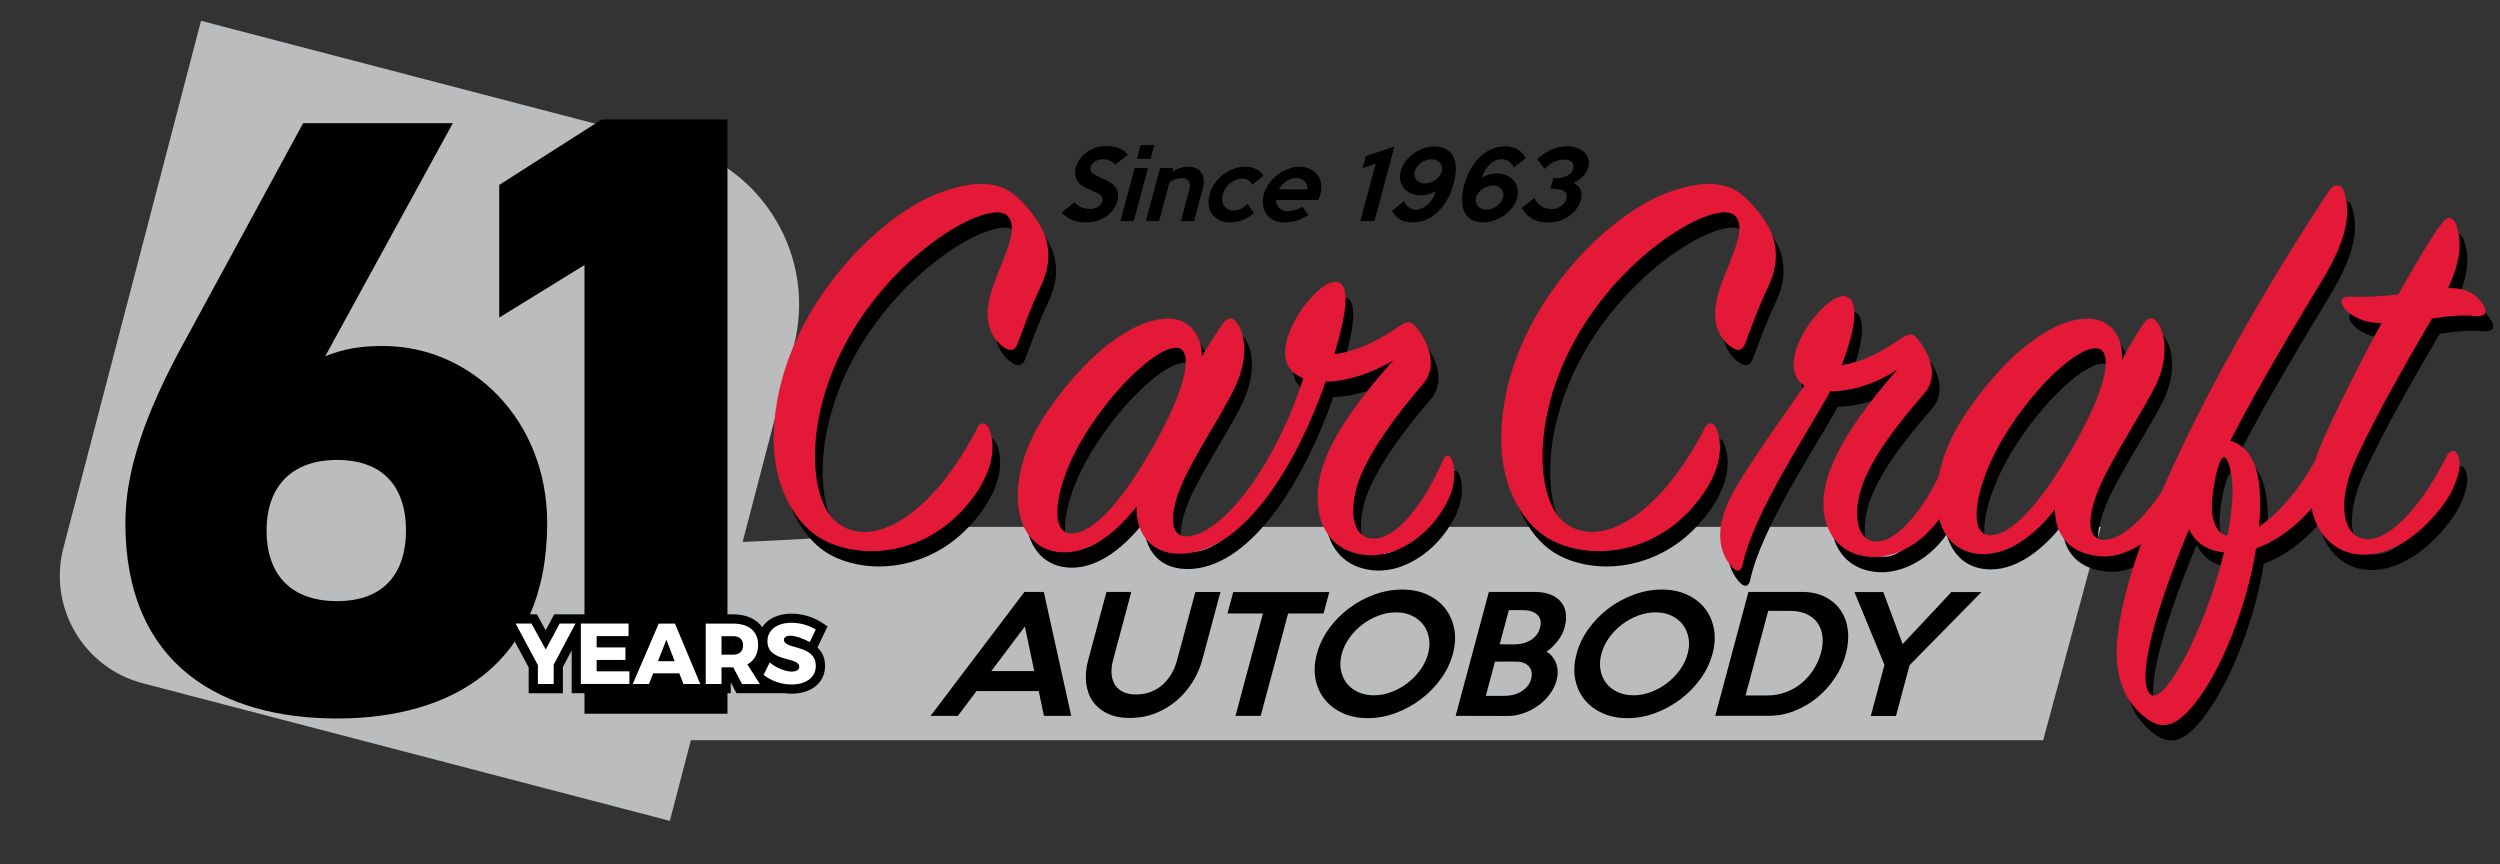
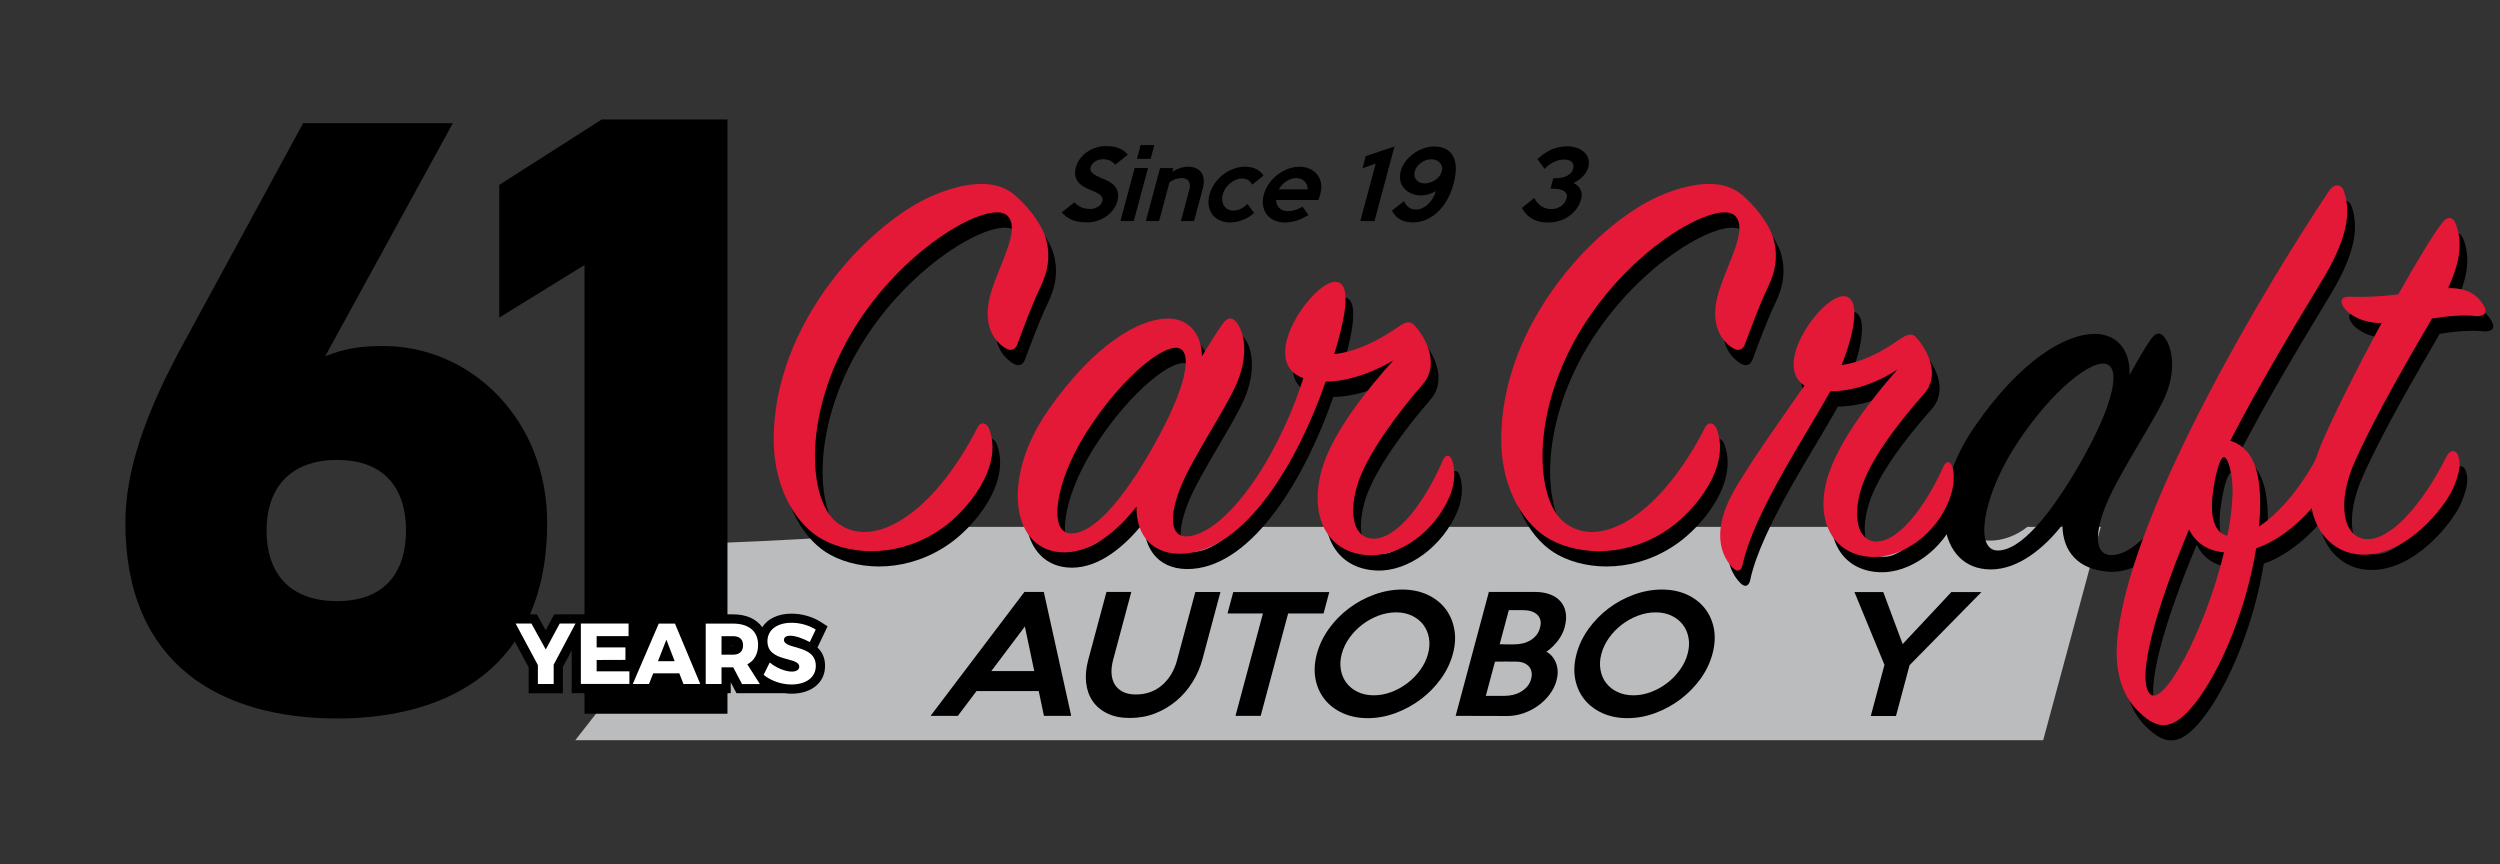
<svg xmlns="http://www.w3.org/2000/svg" id="Layer_1" version="1.1" viewBox="0 0 542.78 187.66">
  <rect x="0" y="0" width="542.78" height="187.66" fill="#333333" stroke="none" />
  <defs>
    <style> .st0 { fill: #e31937; } .st1 { fill: #fff; } .st2 { fill: #babcbe; } .st3 { display: none; } </style>
  </defs>
  <path class="st2" d="M440.16,114.39c-2.31,1.86-5.21,2.99-8.17,2.99-3.17,0-5.98-1.13-8.18-2.99h-8.01c-1.39,3.54-4.87,6.14-8.82,6.14s-7.45-2.59-8.83-6.14h-44.65c-1.75,2.2-4.44,3.64-7.38,3.64s-5.64-1.44-7.39-3.64h-32.33c-1.75,2.2-4.44,3.64-7.38,3.64s-5.64-1.44-7.39-3.64h-25.91c-1.7,2.66-4.67,4.47-7.97,4.47s-6.29-1.81-7.98-4.47h-10.48c-1.75,2.2-4.44,3.64-7.38,3.64s-5.64-1.44-7.39-3.64h-27.75c-1.75,2.2-43.41,3.64-46.35,3.64-.04,0,.73,9.17.68,9.17l-26.19,33.5h318.69l12.51-46.31h-15.95Z" />
-   <path class="st2" d="M145.43,178.22l-114.42-29.87c-12.88-3.36-20.6-16.53-17.24-29.42L43.64,4.52l103.07,26.9c19.15,5,30.62,24.58,25.62,43.73l-26.9,103.07Z" />
  <g>
    <path d="M70.61,77.34c4.25-1.66,7.57-2.22,12.56-2.22,19.2,0,35.63,16.06,35.63,38.4,0,31.02-21.05,42.47-45.6,42.47-24.93,0-45.98-11.44-45.98-42.46,0-10.53,3.69-22.9,13.11-39.88l25.48-46.9h32.5l-27.7,50.59ZM73.19,130.51c10.52,0,14.96-6.46,14.96-15.33s-4.43-15.32-14.96-15.32-15.32,6.46-15.32,15.32,4.61,15.33,15.32,15.33Z" />
    <path d="M157.94,154.96h-31.04V57.54l-18.51,11.41v-28.8l22.25-14.21h27.3v129.03Z" />
  </g>
  <g>
    <path d="M232.57,155.42h-5.92l-1.13-5.38h-13.51l-4.05,5.38h-5.92l20.37-26.9h4.21l5.95,26.9ZM224.55,145.7l-2.04-9.68-7.29,9.68h9.33Z" />
    <path d="M264.98,128.51l-3.91,14.6c-.48,1.79-1.21,3.46-2.18,5.01-.97,1.55-2.14,2.9-3.51,4.05-1.37,1.15-2.9,2.06-4.59,2.72-1.7.66-3.52.99-5.47.99s-3.53-.32-4.89-.98c-1.36-.65-2.42-1.54-3.2-2.67-.77-1.13-1.25-2.47-1.42-4-.17-1.54-.02-3.19.46-4.96l3.96-14.76h5.39l-3.96,14.8c-.28,1.03-.38,2-.33,2.91.06.91.29,1.7.69,2.37.4.67.98,1.2,1.75,1.6.77.39,1.71.59,2.82.59,1.18,0,2.26-.18,3.23-.55.97-.37,1.83-.89,2.57-1.55s1.38-1.44,1.92-2.33c.53-.9.94-1.88,1.23-2.96l3.98-14.86h5.46v-.02Z" />
    <path d="M287.36,133.19h-7.69l-5.96,22.23h-5.47l5.96-22.23h-7.69l1.24-4.64h20.85l-1.24,4.64Z" />
    <path d="M315.44,141.96c-.52,1.93-1.39,3.75-2.63,5.45-1.23,1.7-2.69,3.18-4.37,4.44-1.68,1.26-3.51,2.25-5.49,2.98-1.98.73-3.98,1.09-6,1.09s-3.83-.37-5.43-1.09c-1.6-.73-2.91-1.72-3.91-2.98-1.01-1.26-1.67-2.73-2-4.42-.32-1.69-.22-3.51.3-5.47.52-1.95,1.4-3.77,2.63-5.48,1.23-1.7,2.69-3.18,4.37-4.44,1.68-1.26,3.51-2.24,5.5-2.96s3.99-1.08,6.01-1.08,3.82.36,5.41,1.08,2.89,1.71,3.9,2.98c1,1.27,1.67,2.75,1.99,4.44.34,1.7.24,3.51-.28,5.46ZM310.04,141.96c.33-1.23.4-2.39.2-3.48-.2-1.09-.61-2.04-1.24-2.86s-1.45-1.47-2.46-1.95c-1.01-.48-2.15-.72-3.43-.72s-2.59.24-3.86.72-2.43,1.13-3.5,1.95c-1.07.82-1.99,1.77-2.77,2.86s-1.34,2.25-1.67,3.48c-.32,1.21-.39,2.37-.19,3.46.19,1.1.61,2.06,1.23,2.87.63.82,1.45,1.47,2.46,1.95,1.01.48,2.17.72,3.47.72s2.55-.24,3.82-.72c1.27-.48,2.44-1.13,3.5-1.95,1.07-.82,1.99-1.77,2.78-2.87.78-1.09,1.34-2.24,1.66-3.46Z" />
    <path d="M337.95,147.72c-.3,1.12-.82,2.16-1.55,3.11-.73.95-1.58,1.77-2.56,2.45-.97.69-2.03,1.22-3.16,1.6s-2.27.57-3.41.57l-11.23-.03,7.21-26.9h10.03c1.21,0,2.28.17,3.22.52s1.7.85,2.29,1.51c.59.66.97,1.47,1.14,2.42s.1,2.02-.22,3.21c-.27,1.01-.76,1.98-1.48,2.93-.72.94-1.54,1.74-2.48,2.39.52.29.97.66,1.32,1.11s.63.95.82,1.5.29,1.13.3,1.75c.01.61-.07,1.23-.24,1.86ZM332.43,147.41c.15-.56.18-1.07.08-1.55-.09-.47-.29-.87-.59-1.19-.29-.32-.67-.57-1.12-.75-.45-.18-.97-.27-1.55-.27-.78-.02-1.56-.03-2.33-.02s-1.55.02-2.34.02l-1.99,7.43h4.04c.58,0,1.18-.07,1.79-.2.62-.14,1.19-.36,1.73-.66.53-.3,1-.69,1.4-1.14.41-.46.7-1.02.88-1.67ZM334.36,136.28c.17-.65.2-1.21.07-1.68-.13-.47-.37-.86-.71-1.18-.35-.31-.77-.55-1.29-.71-.52-.16-1.08-.24-1.68-.24h-3.17l-1.98,7.4c.58.02,1.09.03,1.56.03h1.6c.6,0,1.2-.07,1.8-.2.59-.13,1.14-.35,1.65-.64.51-.29.95-.67,1.33-1.13.37-.44.65-1,.82-1.65Z" />
    <path d="M371.8,141.96c-.52,1.93-1.39,3.75-2.62,5.45-1.24,1.7-2.69,3.18-4.37,4.44-1.68,1.26-3.51,2.25-5.49,2.98-1.98.73-3.98,1.09-5.99,1.09s-3.83-.37-5.43-1.09c-1.6-.73-2.91-1.72-3.91-2.98-1.01-1.26-1.67-2.73-2-4.42-.32-1.69-.22-3.51.3-5.47.52-1.95,1.4-3.77,2.64-5.48,1.23-1.7,2.69-3.18,4.37-4.44,1.68-1.26,3.51-2.24,5.5-2.96s3.99-1.08,6.01-1.08,3.82.36,5.41,1.08,2.89,1.71,3.9,2.98c1,1.27,1.67,2.75,1.99,4.44.31,1.7.21,3.51-.31,5.46ZM366.4,141.96c.33-1.23.4-2.39.2-3.48-.2-1.09-.61-2.04-1.24-2.86s-1.45-1.47-2.46-1.95c-1.01-.48-2.15-.72-3.43-.72s-2.59.24-3.86.72-2.43,1.13-3.5,1.95c-1.07.82-1.99,1.77-2.77,2.86s-1.33,2.25-1.66,3.48c-.33,1.21-.39,2.37-.2,3.46.19,1.1.6,2.06,1.23,2.87.63.82,1.45,1.47,2.46,1.95,1.01.48,2.17.72,3.47.72s2.55-.24,3.82-.72c1.27-.48,2.44-1.13,3.5-1.95,1.07-.82,1.99-1.77,2.78-2.87.78-1.09,1.34-2.24,1.66-3.46Z" />
-     <path d="M400.76,141.96c-.5,1.86-1.29,3.61-2.38,5.23-1.09,1.63-2.37,3.05-3.86,4.27s-3.13,2.19-4.93,2.89c-1.8.71-3.66,1.06-5.56,1.06h-11.63l7.21-26.9h11.63c1.9,0,3.57.36,4.99,1.08,1.42.72,2.55,1.68,3.38,2.89.84,1.21,1.36,2.63,1.57,4.27.21,1.64.07,3.38-.42,5.21ZM395.33,141.83c.36-1.25.48-2.44.36-3.56-.12-1.12-.46-2.1-1.02-2.94s-1.36-1.5-2.38-1.98c-1.02-.48-2.25-.72-3.69-.72h-4.7l-4.92,18.36h4.7c1.42,0,2.75-.23,4-.69s2.38-1.1,3.39-1.92c1.01-.82,1.88-1.78,2.6-2.89.73-1.12,1.28-2.34,1.66-3.66Z" />
    <path d="M430.19,128.55l-15.6,15.87-2.95,11.03h-5.47l2.97-11.1-6.52-15.81h6.26l4.21,11.3,10.58-11.3h6.52Z" />
  </g>
  <g>
    <path d="M242.55,43.81c-.16.6-.44,1.16-.85,1.7-.4.54-.89,1.01-1.46,1.42s-1.21.74-1.92.98c-.7.25-1.44.37-2.21.37-.69,0-1.3-.04-1.83-.12-.53-.08-1.01-.2-1.45-.38-.44-.17-.84-.39-1.21-.67-.37-.27-.75-.6-1.12-.98l2.78-2.21c.49.53,1.02.9,1.57,1.12.55.22,1.19.33,1.9.33.29,0,.58-.04.86-.13s.54-.2.77-.35c.23-.15.43-.32.6-.52.17-.2.28-.42.34-.66.07-.25.08-.48.04-.68-.04-.2-.15-.39-.34-.58-.19-.19-.47-.37-.84-.57-.37-.19-.86-.41-1.46-.65-.53-.21-1.02-.45-1.49-.73-.46-.27-.85-.6-1.15-.99-.3-.38-.51-.83-.61-1.35-.11-.52-.07-1.13.12-1.83.18-.68.48-1.3.91-1.87.42-.57.93-1.06,1.51-1.46.58-.4,1.21-.72,1.9-.94.69-.23,1.4-.34,2.13-.34,1.22,0,2.21.16,2.96.48s1.37.78,1.86,1.39l-2.73,2.17c-.3-.38-.66-.68-1.1-.88-.44-.21-.98-.31-1.65-.31-.3,0-.6.05-.88.14s-.54.22-.77.37c-.22.15-.42.33-.59.54s-.28.42-.34.65c-.07.25-.08.48-.02.69.05.21.18.41.38.6.2.19.48.38.85.58.37.19.83.4,1.39.63.72.28,1.32.58,1.8.91.48.33.85.7,1.1,1.09.25.4.4.84.44,1.34.04.52-.02,1.08-.19,1.7Z" />
    <path d="M246.16,47.99h-2.9l3.09-11.52h2.9l-3.09,11.52ZM249.82,34.48h-2.98l.8-2.98h2.98l-.8,2.98Z" />
    <path d="M259.25,47.99h-2.86l1.84-6.86c.11-.41.14-.77.1-1.08s-.14-.57-.3-.78c-.16-.21-.36-.36-.61-.46s-.52-.15-.81-.15c-.44,0-.89.08-1.36.23-.47.15-.92.39-1.35.73l-2.25,8.37h-2.87l3.08-11.5h2.87l-.21.86c.22-.17.47-.33.76-.48.29-.15.59-.27.89-.37.3-.1.6-.18.9-.23s.58-.08.85-.08c.58,0,1.12.09,1.61.28s.89.47,1.2.86c.31.38.52.88.6,1.49.09.61.02,1.33-.2,2.17l-1.88,7Z" />
    <path d="M272.27,46.26c-.76.66-1.6,1.17-2.51,1.51-.91.35-1.82.52-2.72.52-.84,0-1.58-.15-2.24-.46-.66-.31-1.19-.73-1.59-1.26-.4-.54-.66-1.18-.78-1.92-.12-.74-.06-1.55.17-2.41.23-.85.6-1.64,1.11-2.38.51-.74,1.11-1.38,1.8-1.92.68-.54,1.44-.97,2.27-1.28.83-.31,1.66-.47,2.51-.47s1.67.16,2.37.48c.7.32,1.26.8,1.67,1.45l-2.46,1.97c-.19-.38-.46-.7-.81-.95s-.82-.38-1.42-.38c-.44,0-.88.09-1.32.28s-.85.43-1.24.75c-.38.31-.72.68-1,1.1-.29.42-.49.88-.62,1.35-.13.48-.16.93-.1,1.35s.19.79.4,1.1c.21.31.49.56.84.75s.74.28,1.18.28c.57,0,1.12-.14,1.66-.41s1-.62,1.4-1.04l1.43,1.99Z" />
    <path d="M286.64,42.22c-.05.19-.11.38-.18.58s-.15.4-.23.62h-9.19c.02.33.08.65.19.94.11.3.28.56.5.78.22.22.49.39.81.52s.69.19,1.11.19c.52,0,1.06-.09,1.62-.27s1.06-.42,1.49-.72l1.33,1.81c-.95.6-1.85,1.02-2.67,1.26-.83.25-1.67.37-2.52.37s-1.63-.16-2.29-.48-1.2-.75-1.6-1.29-.67-1.18-.79-1.92c-.12-.74-.07-1.52.16-2.36.22-.83.59-1.62,1.11-2.36s1.13-1.38,1.83-1.92c.7-.54,1.47-.98,2.3-1.29.83-.32,1.67-.48,2.51-.48s1.54.15,2.21.45c.66.3,1.21.71,1.63,1.24.43.53.71,1.16.85,1.9.11.73.06,1.54-.18,2.43ZM283.93,41.1c-.03-.73-.27-1.32-.73-1.76-.46-.44-1.05-.67-1.78-.67s-1.42.22-2.11.67c-.69.44-1.24,1.03-1.66,1.76h6.28Z" />
    <path d="M298.42,47.99h-3.08l3.34-12.47-2.85.99.7-2.61,6.23-2.11-4.34,16.2Z" />
    <path d="M315.55,40.03c-.33,1.23-.79,2.36-1.37,3.37s-1.25,1.88-2.01,2.6c-.76.72-1.59,1.28-2.5,1.68s-1.86.6-2.86.6c-1.13,0-2.05-.2-2.78-.61-.72-.4-1.34-1.04-1.83-1.92l2.63-2.09c.22.56.55,1,1,1.33.44.33.99.5,1.66.5.45,0,.9-.11,1.34-.32s.85-.5,1.24-.86c.38-.36.72-.79,1.01-1.28.29-.49.51-1.01.66-1.55-.43.28-.94.5-1.52.68-.58.17-1.11.26-1.6.26-.8,0-1.52-.13-2.16-.4s-1.18-.63-1.59-1.1c-.42-.47-.7-1.03-.84-1.69-.14-.66-.11-1.38.11-2.18.18-.68.51-1.33.98-1.96.47-.63,1.04-1.19,1.69-1.68s1.38-.88,2.17-1.17c.79-.29,1.61-.44,2.45-.44.79,0,1.54.14,2.22.43.69.29,1.24.75,1.67,1.39.43.64.67,1.49.75,2.55.06,1.05-.11,2.33-.52,3.86ZM313.03,37.21c.1-.36.11-.7.03-1.01-.07-.32-.21-.6-.42-.84-.21-.24-.48-.43-.8-.57-.33-.14-.69-.21-1.09-.21s-.81.07-1.2.21-.74.33-1.07.57c-.32.24-.6.52-.83.84-.23.32-.39.66-.49,1.01-.1.36-.11.7-.05,1.02s.19.59.39.82.45.42.77.56c.31.14.68.21,1.09.21s.8-.07,1.2-.21c.4-.14.77-.33,1.1-.56.34-.23.62-.51.87-.82.23-.33.4-.67.5-1.02Z" />
-     <path d="M329.37,43.03c-.18.68-.51,1.33-.98,1.96-.47.63-1.04,1.19-1.69,1.68-.66.49-1.39.88-2.19,1.17-.8.29-1.62.44-2.45.44s-1.53-.14-2.21-.43c-.68-.28-1.23-.75-1.66-1.39-.42-.64-.68-1.49-.75-2.54-.08-1.05.09-2.34.5-3.88.33-1.23.79-2.36,1.37-3.37.58-1.02,1.25-1.88,2.01-2.61.76-.72,1.59-1.28,2.5-1.68.91-.4,1.86-.6,2.85-.6,1.13,0,2.05.2,2.78.61.73.4,1.34,1.05,1.83,1.92l-2.63,2.09c-.22-.56-.56-1-1-1.33s-.99-.5-1.66-.5c-.45,0-.9.1-1.34.31-.44.21-.85.49-1.23.85-.38.37-.72.79-1.01,1.28-.29.49-.51,1.01-.66,1.57.43-.28.94-.5,1.51-.68.58-.17,1.11-.26,1.6-.26.8,0,1.52.13,2.16.4.65.27,1.18.63,1.6,1.1.42.47.7,1.03.84,1.69.16.68.12,1.41-.09,2.2ZM326.33,42.88c.1-.36.12-.7.05-1.01-.06-.32-.19-.59-.38-.83-.2-.23-.45-.42-.77-.56-.31-.14-.68-.21-1.09-.21s-.8.07-1.2.21c-.4.14-.77.33-1.1.56-.34.23-.62.51-.87.83-.24.32-.41.66-.51,1.01-.1.36-.11.7-.03,1.01.07.32.21.6.42.84.21.24.48.43.8.57.33.14.69.21,1.09.21s.81-.07,1.2-.21.75-.33,1.07-.57c.32-.24.6-.52.83-.84.23-.32.39-.66.49-1.01Z" />
    <path d="M343.3,43.17c-.22.84-.58,1.58-1.06,2.22s-1.05,1.18-1.69,1.61-1.34.76-2.1.98-1.53.33-2.31.33c-1.37,0-2.52-.26-3.45-.79-.93-.52-1.69-1.32-2.27-2.38l2.7-2.15c.15.33.35.64.58.93.24.29.52.55.83.77s.66.39,1.05.52c.38.13.79.19,1.21.19.36,0,.71-.05,1.07-.15.35-.1.68-.25.97-.44.3-.19.56-.43.79-.72.23-.28.39-.62.5-1,.13-.49.1-.88-.11-1.17-.2-.28-.49-.5-.87-.65s-.8-.23-1.26-.27c-.46-.03-.88-.05-1.25-.05l.6-2.23c.36,0,.76-.02,1.21-.06.45-.04.88-.13,1.29-.27.42-.14.79-.35,1.12-.63.33-.28.56-.65.69-1.11.09-.34.11-.64.04-.89-.06-.25-.19-.46-.36-.63-.18-.17-.4-.29-.66-.37-.26-.08-.55-.12-.87-.12-1.62,0-3.07.68-4.34,2.03l-1.58-2.13c1.05-.95,2.1-1.65,3.14-2.1,1.04-.44,2.18-.67,3.43-.67.66,0,1.31.1,1.93.31s1.15.5,1.6.89c.45.38.77.87.96,1.44.19.58.19,1.23-.01,1.96-.1.37-.26.73-.47,1.06-.22.34-.47.65-.75.93-.28.29-.6.54-.94.78-.35.23-.7.43-1.06.59.32.13.61.31.87.54s.47.49.62.79c.16.3.26.62.31.98.03.36,0,.73-.1,1.13Z" />
  </g>
  <path d="M216.44,96.49c3.11,8.34-4.85,17.67-10.08,21.4-8.83,6.35-19.28,6.22-26.01,2.61-5.6-2.99-10.45-10.7-10.7-20.9-.5-26.38,21.65-48.9,35.59-54.25,6.72-2.61,12.81-3.11,16.8.37,2.74,2.36,5.6,5.97,6.6,9.08,1.12,3.61.75,7.09-1.12,10.95-1.86,3.86-3.61,8.71-4.98,12.32-.37,1-1.24,1.74-2.74.75-2.87-1.87-4.85-5.72-2.99-11.95,1.99-6.59,6.47-13.69,3.61-16.67-3.48-3.73-22.4,6.35-33.59,24.89-10.95,18.17-9.71,36.58-3.61,41.56,7.96,6.47,21.15-1.87,30.61-20.41.62-1.36,1.98-1.36,2.61.25Z" />
  <path d="M232.74,123.25c-11.45,0-13.94-15.8-3.61-30.74,9.95-14.31,19.78-20.03,26.13-20.03,4.85,0,7.35,3.86,7.35,8.21,1.86-3.11,3.48-5.6,4.35-6.84.99-1.49,1.99-1.87,2.99-.75,1.99,2.24,2.86,7.47.13,13.69-2.49,5.6-9.08,15.31-11.82,21.65-2.99,7.09-2.49,11.7,1.37,11.32,7.96-.75,19.16-16.05,25.01-34.34-10.08-3.61,1.74-20.53,6.72-20.9,3.86-.25,2.61,7.09,0,15.68,4.48-.5,9.08-2.61,13.81-5.85,1.75-1.24,2.61-1.49,3.73-.25,2.36,2.61,5.35,8.34,1.75,12.57-5.85,6.72-12.19,15.43-14.18,21.65-2.12,6.84-.75,11.7,3.1,11.94,5.23.37,11.45-7.84,15.43-17.17.5-.99,1.37-1.25,1.86,0,.62,1.49.99,4.6-.5,8.09-3.23,7.46-10.57,12.94-17.42,12.69-9.46-.37-13.19-8.96-10.2-18.91,2.49-8.21,10.08-17.42,15.43-23.39-5.47,3.24-10.83,4.61-14.69,4.61-6.09,17.54-17.29,36.33-30.61,37.33-6.84.5-10.58-3.86-10.45-10.2-3.98,5.08-9.58,9.94-15.68,9.94ZM237.35,97.49c-6.72,10.7-8.09,21.53-3.24,21.65,4.98.13,11.45-7.47,17.8-18.66,7.71-13.56,8.83-21.4,5.23-21.65-3.87-.25-12.95,7.71-19.79,18.66Z" />
  <path d="M374.39,96.49c3.11,8.34-4.85,17.67-10.08,21.4-8.84,6.35-19.28,6.22-26,2.61-5.6-2.99-10.45-10.7-10.7-20.9-.49-26.38,21.65-48.9,35.59-54.25,6.72-2.61,12.82-3.11,16.79.37,2.74,2.36,5.6,5.97,6.6,9.08,1.12,3.61.75,7.09-1.12,10.95-1.86,3.86-3.61,8.71-4.98,12.32-.37,1-1.24,1.74-2.74.75-2.87-1.87-4.85-5.72-2.99-11.95,1.99-6.59,6.47-13.69,3.61-16.67-3.48-3.73-22.4,6.35-33.59,24.89-10.95,18.17-9.71,36.58-3.61,41.56,7.96,6.47,21.15-1.87,30.61-20.41.62-1.36,1.99-1.36,2.61.25Z" />
  <path d="M414.33,76.83c1.5-1,2.49-1.25,3.36-.25,2.36,2.61,5.35,8.09,1.74,12.19-5.6,6.35-11.7,14.18-13.69,20.66-1.99,6.47-.5,11.32,3.11,11.45,4.85.25,10.83-7.46,14.81-16.42.5-1,1.25-1.12,1.74-.13.62,1.37.75,4.35-.63,7.72-2.86,7.22-10.08,12.44-16.67,12.19-8.96-.37-12.57-8.59-9.46-17.92,2.74-8.21,9.96-17.05,14.93-22.77-5.47,3.61-10.82,4.73-14.56,4.73-4.72,8.71-16.67,26.38-19.03,37.7-.25,1.12-1,1.74-2.12.62-3.61-3.73-3.61-9.45-.25-15.8,2.86-5.48,11.2-17.17,15.8-23.77-7.09-4.6,3.73-19.29,8.34-19.41,3.86-.12,2.86,7.09-.25,14.93,4-.49,8.23-2.48,12.83-5.72Z" />
  <path d="M466.84,73.85c1.12-1.62,2.12-1.87,2.98-.75,1.87,2.24,2.87,7.59-.12,13.81-2.74,5.6-8.96,14.93-11.95,21.53-3.11,6.97-3.24,12.32.99,12.07,5.1-.25,11.95-8.71,16.3-17.29.62-1.12,1.5-1.24,1.99-.12.5,1.12.5,4.23-1.12,7.72-3.24,6.84-11.07,13.69-17.92,13.31-6.72-.37-10.21-4.36-10.21-10.21-3.98,5.1-9.58,9.71-15.55,9.71-11.57,0-13.94-15.8-3.61-30.86,10.08-14.68,19.91-20.28,26.13-20.28,5.35,0,7.84,4.1,7.59,8.96,1.64-3,3.14-5.61,4.5-7.6ZM456.89,78.95c-3.98-.37-13.07,7.72-19.91,18.79-6.59,10.7-8.21,21.65-3.35,21.78,5.1.12,11.57-7.84,17.91-18.79,7.84-13.69,8.96-21.41,5.35-21.78Z" />
  <path d="M492.36,113.42c0,1.37-.13,2.74-.25,4.23,4.73-3.11,9.71-9.33,12.95-15.8.74-1.49,1.99-1.62,2.61.13.62,1.87-.12,4.6-1.25,7.47-1.24,2.99-7.47,10.33-14.93,12.94-1.99,12.57-7.47,26.38-13.44,33.85-4.23,5.23-7.34,5.72-11.07,2.49-3.12-2.61-6.84-7.47-5.47-18.04,3.49-27.75,32.1-75.4,45.91-96.06,1-1.49,2.61-1.37,3.12.13,1.49,4.23,1.12,9.58-4.23,18.66-5.1,8.46-13.69,22.52-20.41,35.59,4.71,1.47,6.58,6.19,6.46,14.41ZM468.34,153.86c2.74,3.61,12.07-13.56,16.18-30.61-3.61-.38-6.1-1.99-7.59-4.98-6.97,16.55-11.45,31.98-8.59,35.59ZM486.38,110.68c.13-4.6-1.12-8.46-1.99-8.09-1.24.5-2.36,7.09-2.49,9.95-.13,3.98.99,6.59,3.36,7.09.62-2.98,1-6.09,1.12-8.95Z" />
  <path d="M510.65,70.24c-1.24-1.74-.5-2.61,1.37-2.49,3.48.12,6.96-.12,10.33-.5,3.86-6.84,7.34-12.69,9.46-15.43,1.12-1.62,2.37-1.49,2.99,0,1.37,3.48,1.37,7.59-1.62,14.06,4.85-.13,6.72,2.11,7.72,3.73.87,1.49.38,2.36-1.49,2.36-2.74-.37-6.6,0-9.71.5-4.85,8.34-11.95,20.4-16.67,30.86-4.11,9.08-2.74,16.8,2.49,17.05,5.6.25,12.69-8.59,17.29-17.92.75-1.49,2.12-1.74,2.62,0,.62,1.99,0,4.23-1.24,7.09-1.62,3.61-9.83,14.56-19.79,14.19-8.21-.25-14.81-9.46-8.83-23.77,2.61-6.22,7.84-16.67,13.18-26.5-4.25,0-7.11-1.86-8.1-3.23Z" />
  <path class="st0" d="M214.78,93.17c3.11,8.34-4.85,17.67-10.08,21.4-8.83,6.35-19.28,6.22-26.01,2.61-5.6-2.99-10.45-10.7-10.7-20.9-.5-26.38,21.65-48.9,35.58-54.25,6.72-2.61,12.82-3.11,16.8.37,2.74,2.36,5.6,5.97,6.6,9.08,1.12,3.61.75,7.09-1.12,10.95-1.86,3.86-3.61,8.71-4.97,12.32-.37,1-1.25,1.74-2.74.75-2.86-1.87-4.85-5.72-2.99-11.95,1.99-6.59,6.47-13.69,3.61-16.67-3.48-3.73-22.39,6.35-33.59,24.89-10.95,18.17-9.71,36.58-3.61,41.56,7.96,6.47,21.15-1.87,30.61-20.41.62-1.36,1.99-1.36,2.61.25Z" />
  <path class="st0" d="M231.09,119.93c-11.45,0-13.94-15.8-3.61-30.74,9.95-14.31,19.78-20.03,26.13-20.03,4.85,0,7.34,3.86,7.34,8.21,1.87-3.11,3.48-5.6,4.35-6.84.99-1.49,1.99-1.87,2.99-.75,1.99,2.24,2.86,7.47.12,13.69-2.49,5.6-9.08,15.31-11.82,21.65-2.98,7.09-2.49,11.7,1.37,11.32,7.96-.75,19.16-16.05,25.01-34.34-10.08-3.61,1.74-20.53,6.72-20.9,3.86-.25,2.61,7.09,0,15.68,4.48-.5,9.09-2.61,13.81-5.85,1.74-1.24,2.61-1.49,3.73-.25,2.36,2.61,5.35,8.34,1.74,12.57-5.85,6.72-12.19,15.43-14.18,21.65-2.12,6.84-.75,11.7,3.11,11.94,5.23.37,11.45-7.84,15.43-17.17.49-.99,1.37-1.25,1.87,0,.62,1.49.99,4.6-.5,8.09-3.23,7.46-10.58,12.94-17.42,12.69-9.46-.37-13.19-8.96-10.21-18.91,2.49-8.21,10.08-17.42,15.43-23.39-5.48,3.24-10.83,4.61-14.69,4.61-6.1,17.54-17.29,36.33-30.61,37.33-6.84.5-10.57-3.86-10.45-10.2-3.97,5.08-9.57,9.94-15.66,9.94ZM235.69,94.17c-6.72,10.7-8.09,21.53-3.23,21.65,4.97.13,11.45-7.47,17.79-18.66,7.71-13.56,8.83-21.4,5.23-21.65-3.87-.25-12.95,7.71-19.79,18.66Z" />
  <path class="st0" d="M372.73,93.17c3.12,8.34-4.85,17.67-10.08,21.4-8.83,6.35-19.28,6.22-26.01,2.61-5.6-2.99-10.45-10.7-10.7-20.9-.5-26.38,21.65-48.9,35.59-54.25,6.72-2.61,12.82-3.11,16.8.37,2.74,2.36,5.6,5.97,6.6,9.08,1.12,3.61.75,7.09-1.12,10.95-1.87,3.86-3.61,8.71-4.97,12.32-.37,1-1.25,1.74-2.74.75-2.86-1.87-4.85-5.72-2.99-11.95,1.99-6.59,6.47-13.69,3.61-16.67-3.48-3.73-22.39,6.35-33.59,24.89-10.95,18.17-9.71,36.58-3.61,41.56,7.96,6.47,21.16-1.87,30.61-20.41.61-1.36,1.98-1.36,2.6.25Z" />
  <path class="st0" d="M412.67,73.52c1.5-1,2.49-1.25,3.36-.25,2.36,2.61,5.35,8.09,1.74,12.19-5.6,6.35-11.69,14.18-13.69,20.66-1.99,6.47-.5,11.32,3.11,11.45,4.85.25,10.83-7.46,14.81-16.42.5-1,1.25-1.12,1.74-.13.62,1.37.75,4.35-.62,7.72-2.86,7.22-10.08,12.44-16.67,12.19-8.96-.37-12.57-8.59-9.46-17.92,2.74-8.21,9.96-17.05,14.93-22.77-5.47,3.61-10.82,4.73-14.56,4.73-4.72,8.71-16.67,26.38-19.03,37.7-.25,1.12-1,1.74-2.12.62-3.61-3.73-3.61-9.45-.25-15.8,2.86-5.48,11.2-17.17,15.8-23.77-7.09-4.6,3.73-19.29,8.34-19.41,3.85-.12,2.86,7.09-.25,14.93,3.99-.5,8.22-2.49,12.82-5.72Z" />
-   <path class="st0" d="M465.19,70.53c1.12-1.62,2.11-1.87,2.99-.75,1.87,2.24,2.86,7.59-.12,13.81-2.74,5.6-8.96,14.93-11.95,21.53-3.11,6.97-3.23,12.32,1,12.07,5.1-.25,11.94-8.71,16.3-17.3.62-1.12,1.5-1.24,1.99-.12.5,1.12.5,4.23-1.12,7.72-3.23,6.84-11.07,13.69-17.91,13.31-6.72-.37-10.21-4.36-10.21-10.2-3.98,5.1-9.58,9.71-15.55,9.71-11.58,0-13.94-15.8-3.61-30.86,10.08-14.68,19.91-20.28,26.13-20.28,5.35,0,7.84,4.11,7.59,8.96,1.6-3,3.1-5.61,4.47-7.6ZM455.23,75.63c-3.99-.37-13.07,7.72-19.91,18.79-6.59,10.7-8.21,21.65-3.36,21.78,5.1.12,11.57-7.84,17.92-18.79,7.84-13.69,8.96-21.41,5.35-21.78Z" />
  <path class="st0" d="M490.7,110.1c0,1.37-.12,2.74-.25,4.23,4.73-3.11,9.71-9.33,12.94-15.8.74-1.49,1.99-1.62,2.61.13.62,1.87-.12,4.6-1.24,7.47-1.24,2.99-7.47,10.33-14.93,12.94-1.99,12.57-7.47,26.38-13.44,33.85-4.23,5.23-7.34,5.72-11.07,2.49-3.12-2.61-6.84-7.47-5.48-18.04,3.49-27.75,32.1-75.4,45.91-96.06.99-1.49,2.61-1.37,3.11.13,1.49,4.23,1.11,9.58-4.23,18.66-5.1,8.46-13.69,22.52-20.41,35.59,4.73,1.47,6.6,6.19,6.48,14.41ZM466.68,150.54c2.74,3.61,12.07-13.56,16.18-30.61-3.61-.38-6.1-1.99-7.59-4.98-6.97,16.55-11.45,31.98-8.59,35.59ZM484.72,107.36c.13-4.6-1.12-8.46-1.99-8.09-1.24.5-2.37,7.09-2.49,9.95-.13,3.98.99,6.59,3.35,7.09.64-2.98,1.01-6.09,1.13-8.95Z" />
  <path class="st0" d="M508.99,66.92c-1.24-1.74-.5-2.61,1.37-2.49,3.48.12,6.96-.12,10.33-.5,3.85-6.84,7.34-12.69,9.45-15.43,1.12-1.62,2.37-1.49,2.99,0,1.37,3.48,1.37,7.59-1.62,14.06,4.85-.13,6.72,2.11,7.71,3.73.87,1.49.38,2.36-1.49,2.36-2.74-.37-6.6,0-9.71.5-4.85,8.34-11.95,20.4-16.67,30.86-4.11,9.08-2.74,16.8,2.49,17.05,5.6.25,12.69-8.59,17.3-17.92.75-1.49,2.11-1.74,2.62,0,.62,1.99,0,4.23-1.25,7.09-1.62,3.61-9.83,14.56-19.79,14.19-8.21-.25-14.81-9.46-8.83-23.77,2.61-6.22,7.84-16.67,13.18-26.5-4.23,0-7.08-1.86-8.08-3.23Z" />
  <g>
    <path d="M179.67,135.98l-1.48-.95c-1.75-1.13-4.11-1.8-6.32-1.8-2.94,0-5.22,1.11-6.38,2.95-1.23-1.78-3.45-2.8-6.36-2.8h-7.9v7.99l-3.35-7.99h-6.17l-3.9,9.09v-2.36h.67v-6.73h-18.15l-1.86,3.46-1.91-3.46h-7.95l6.17,11.53v5.6h7.43v-5.7l1.91-3.61v9.3h18.15l.92-2.32h2.94l.9,2.32h11.62v-2.37l1.25,2.37h12.41l-3.96-.44c1.13.35,2.32.55,3.5.55,4.35,0,7.28-2.43,7.28-6.04,0-1.84-.7-3.1-1.65-3.98l2.19-4.61ZM159.33,140.13h0c-.05,0-.11.02-.19.02h-.49l.49-.03c.07,0,.14,0,.19,0Z" />
    <g>
      <path class="st1" d="M120.21,144.31v4.19h-3.43v-4.1l-4.83-9.02h3.43l3.11,5.63,3.03-5.63h3.43l-4.74,8.93Z" />
      <path class="st1" d="M136.47,135.38v2.73h-6.93v2.45h6.25v2.71l-6.25.02v2.47h7.11v2.73h-10.54v-13.12h10.36Z" />
      <path class="st1" d="M147.49,146.19h-5.67l-.92,2.32h-3.52l5.64-13.12h3.52l5.5,13.12h-3.65l-.9-2.32ZM146.48,143.56l-1.8-4.68-1.83,4.68h3.63Z" />
      <path class="st1" d="M161.1,148.51l-1.91-3.63h-2.54v3.63h-3.43v-13.12h5.9c3.48,0,5.47,1.68,5.47,4.61,0,1.98-.82,3.44-2.34,4.23l2.73,4.29h-3.88ZM156.65,142.14h2.49c1.39,0,2.19-.71,2.19-2.04s-.81-1.98-2.19-1.98h-2.49v4.02Z" />
      <path class="st1" d="M171.58,138.02c-.82,0-1.37.3-1.37.9,0,2.17,6.91.94,6.91,5.65,0,2.68-2.36,4.04-5.28,4.04-2.19,0-4.48-.8-6.05-2.1l1.33-2.68c1.35,1.16,3.39,1.98,4.76,1.98,1.01,0,1.65-.37,1.65-1.07,0-2.23-6.91-.88-6.91-5.52,0-2.45,2.08-4.01,5.24-4.01,1.93,0,3.88.6,5.24,1.48l-1.29,2.71c-1.38-.76-3.14-1.38-4.23-1.38Z" />
    </g>
  </g>
  <g class="st3">
    <path d="M535.36,388.44h-81.34v-18.33l42.07-49.55c7.67-8.98,10.66-16.27,10.66-24.31,0-8.98-6.36-13.28-13.65-13.28-7.67,0-12.9,4.67-13.65,13.28h-26.74c0-22.44,18.89-38.71,42.26-38.71s42.63,17.39,42.63,38.52c0,17.76-11.22,31.42-19.63,41.14l-22.07,25.43h39.46v25.81Z" />
  </g>
</svg>